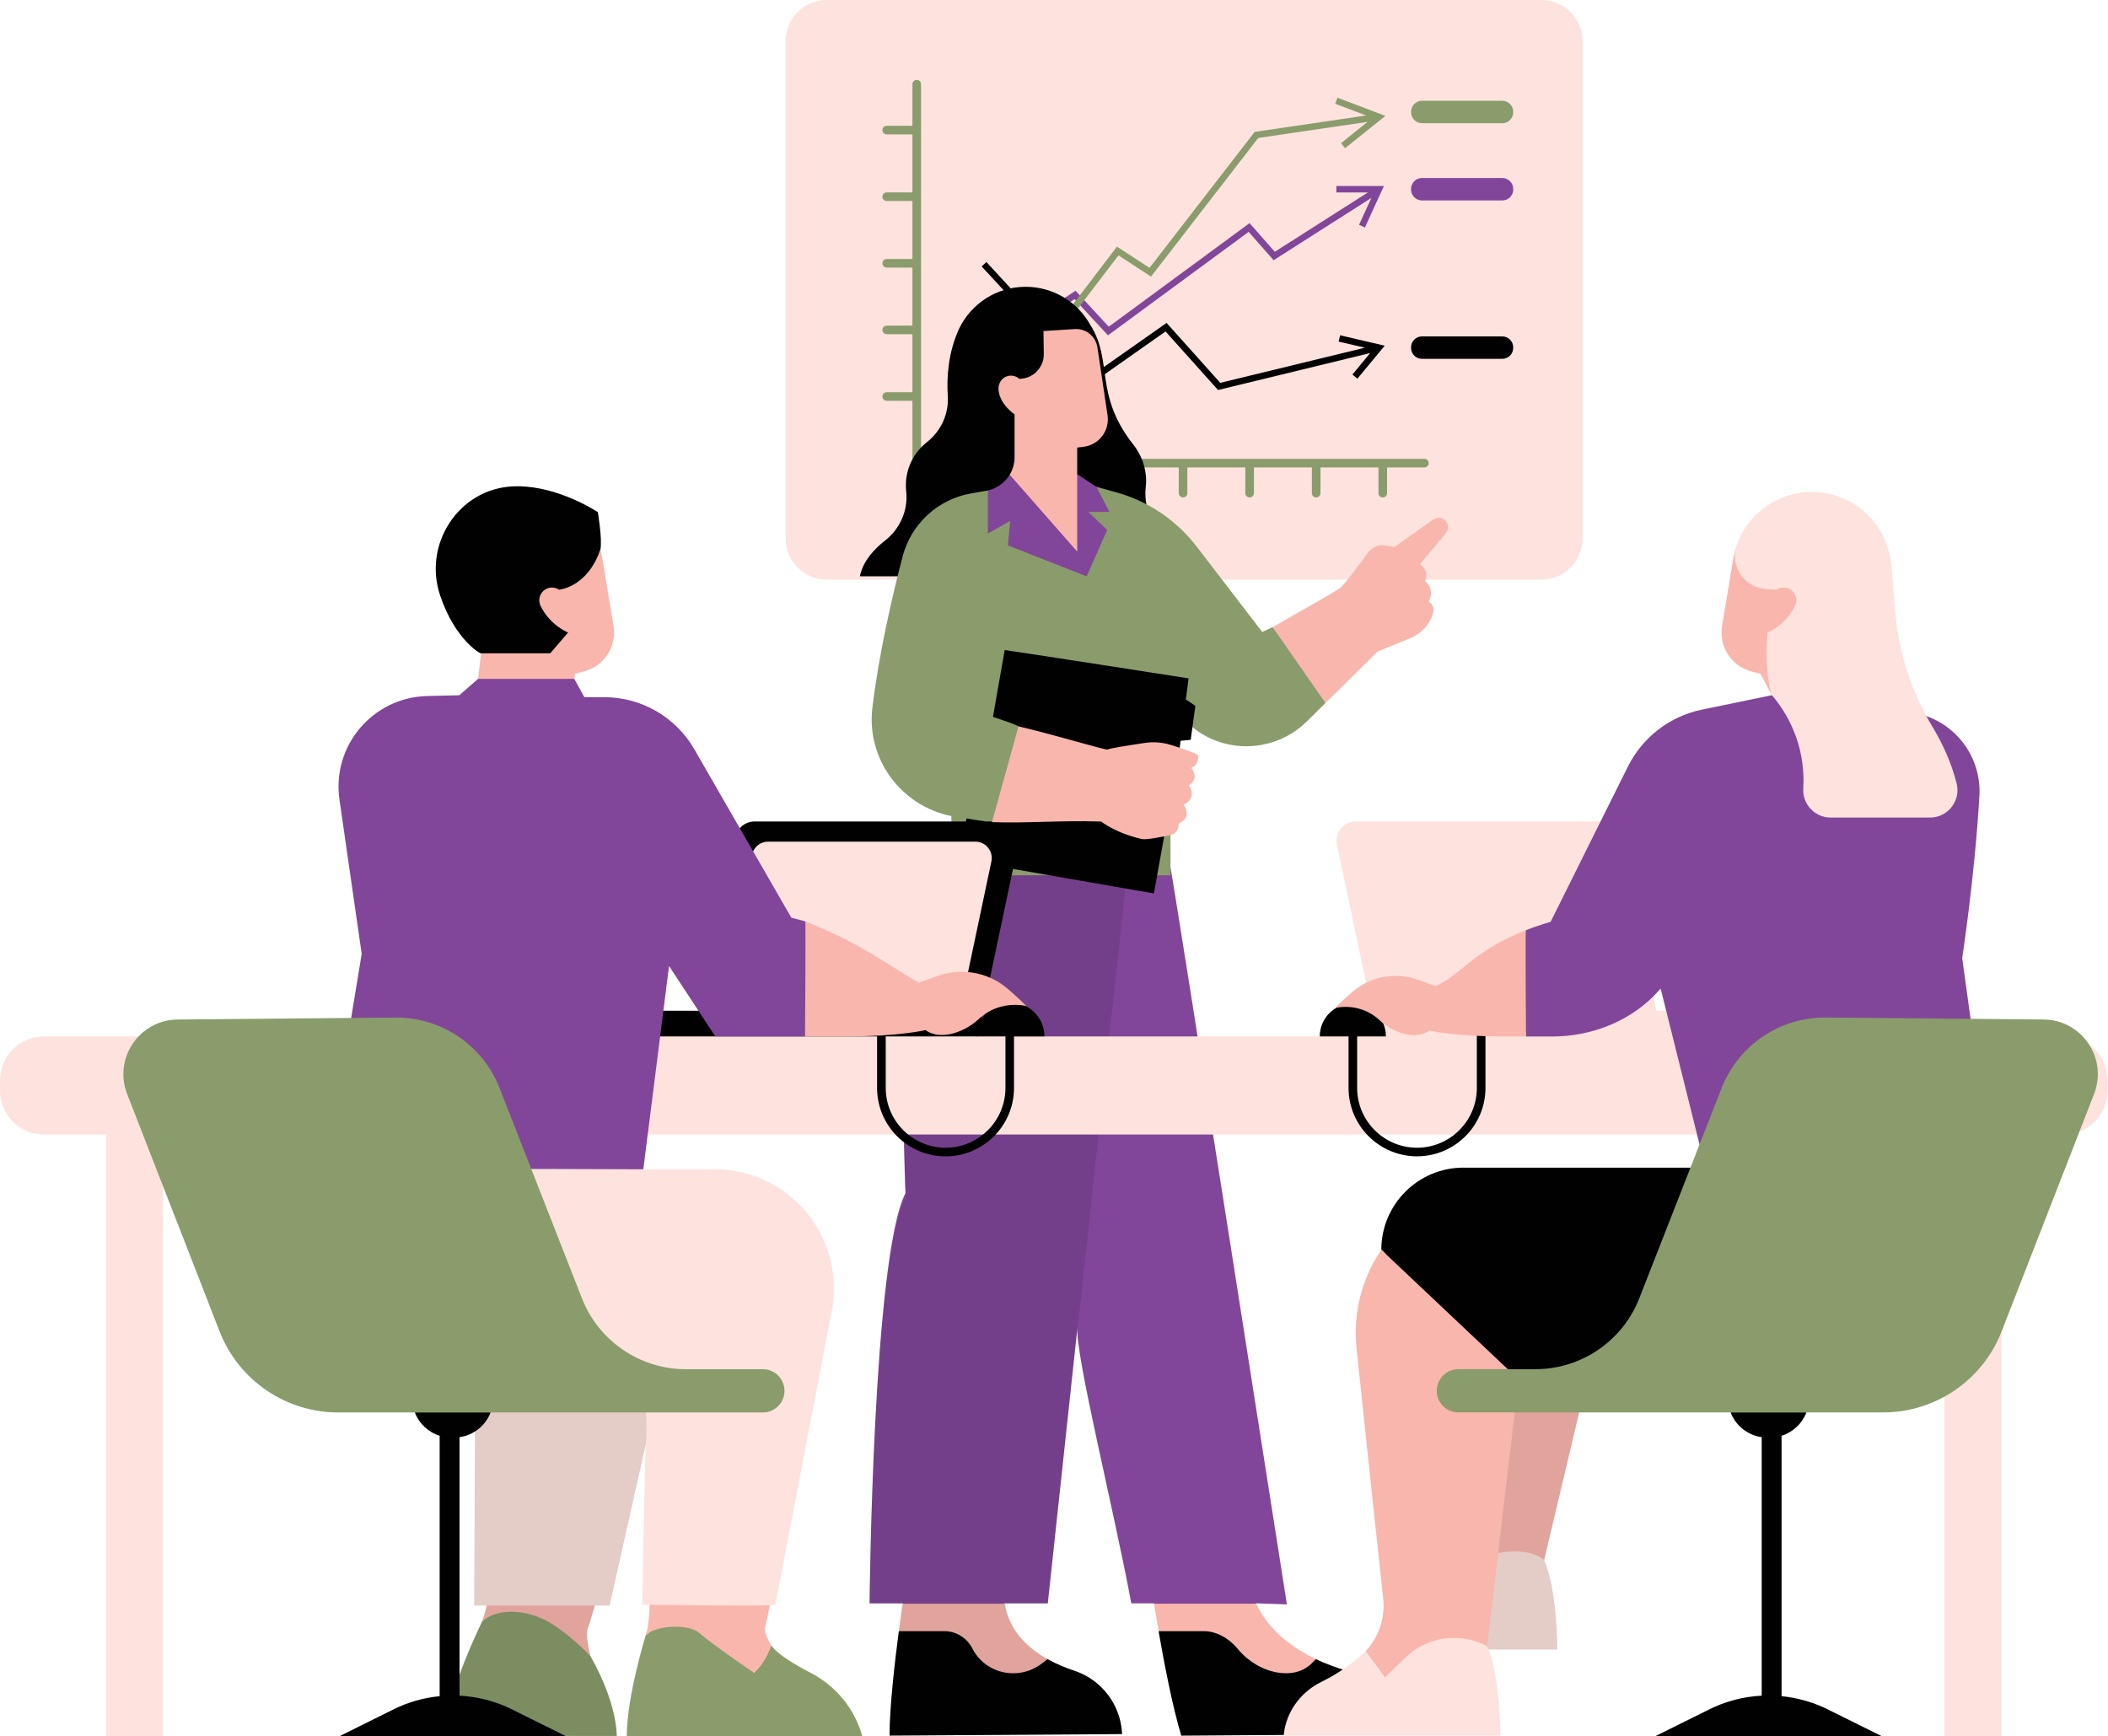
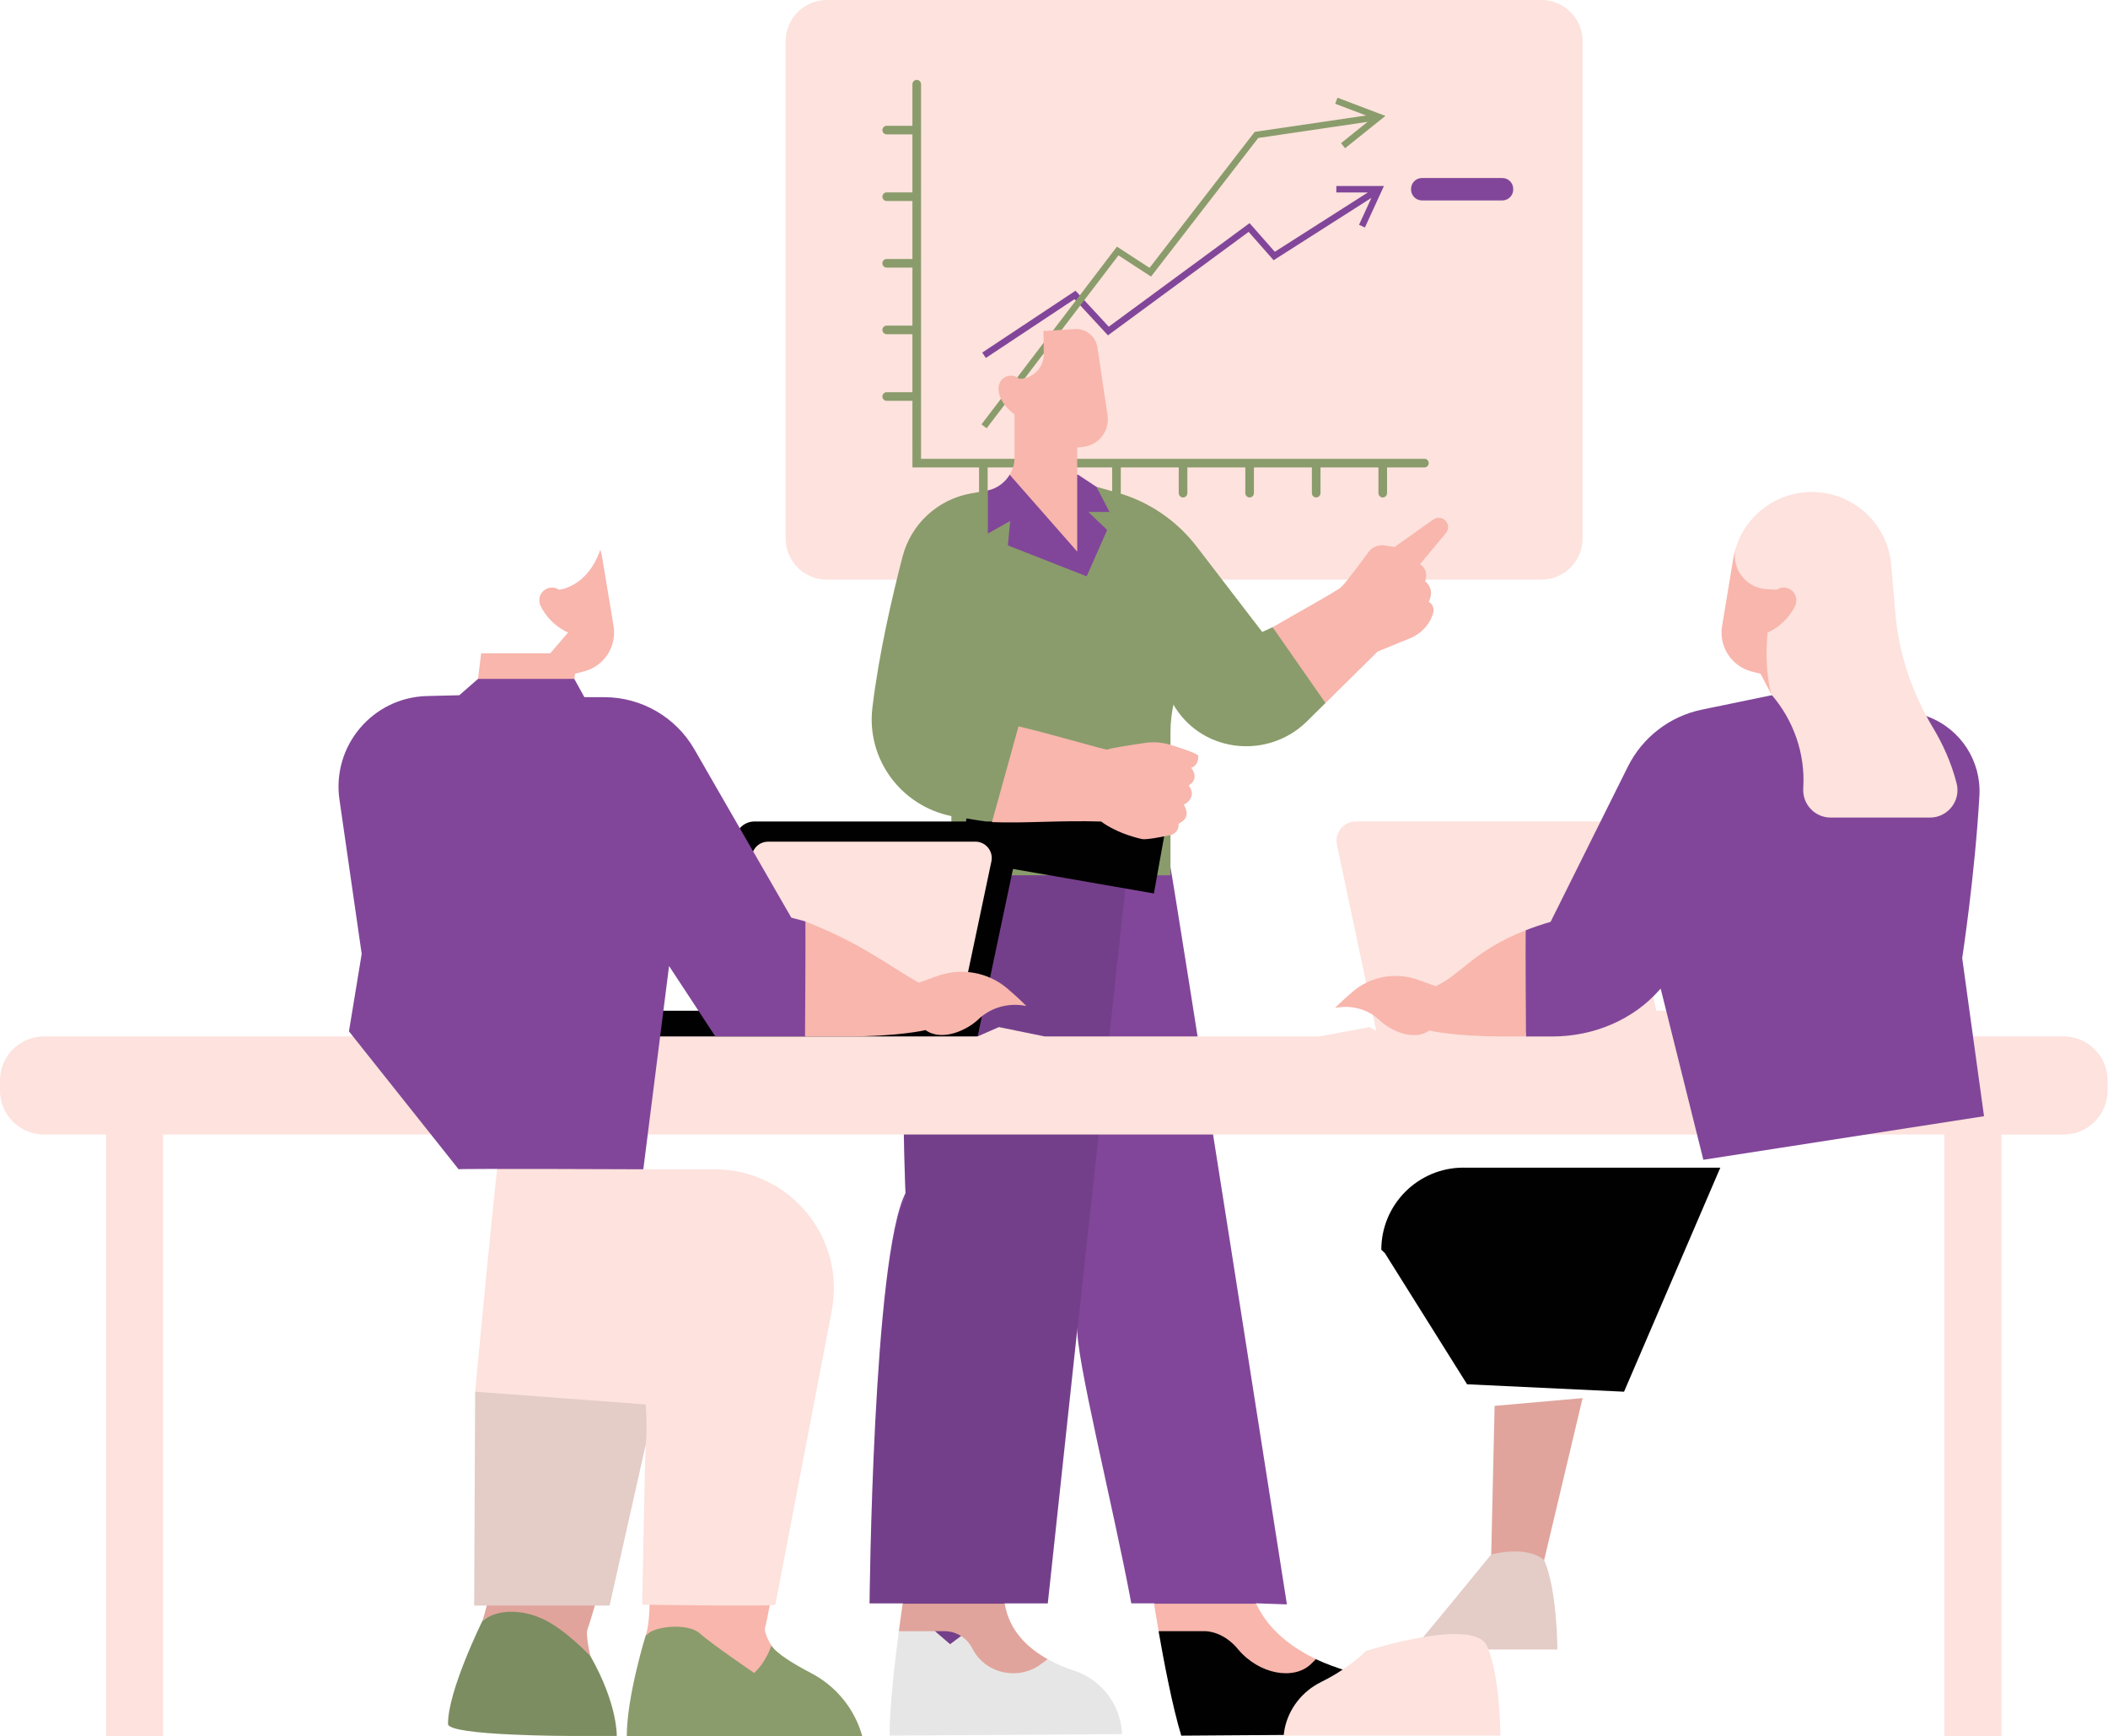
<svg xmlns="http://www.w3.org/2000/svg" height="411.6" preserveAspectRatio="xMidYMid meet" version="1.0" viewBox="0.0 0.0 499.7 411.6" width="499.7" zoomAndPan="magnify">
  <g id="change1_1">
    <path d="M366.04,369.84c3.11,7.1,3.14,21.21,3.14,21.21h-34.41c-0.12,0.62,18.72-22.53,18.72-22.53l7.03-4.56 C360.53,363.96,365.35,367.98,366.04,369.84z M375.15,127.64V9.77c0-5.39-4.37-9.77-9.77-9.77H196c-5.39,0-9.77,4.37-9.77,9.77 v117.87c0,5.39,4.37,9.77,9.77,9.77h169.39C370.78,137.41,375.15,133.03,375.15,127.64z" fill="#FDE2DD" />
  </g>
  <g id="change2_1">
    <path d="M213.98,380.1h-7.85c0,0,0.75-82.15,8.52-97.26c0,0-2.88-62.68,5.5-77.22c8.38-14.53,56.9-0.96,57.3,0 s27.61,174.73,27.61,174.73l-7.3-0.25l-11.36,7.25l-12.84-7.25h-5.39c-4.12-22.26-13.42-59.35-12.76-65.44l-7.03,65.44l-10.2,0 l-12.96,9.69L213.98,380.1z M316.78,44.1v1.53h7.46l-22.05,14.06l-5.98-6.79l-33.38,24.55l-7.88-8.53l-22.11,14.66l0.85,1.28 l21.02-13.94l7.93,8.58l33.35-24.53l5.92,6.72l23.18-14.78l-2.93,6.38l1.39,0.64l4.51-9.84H316.78z" fill="#814699" />
  </g>
  <g id="change3_1">
    <path d="M338.67,109.79c0,0.56-0.46,1.02-1.02,1.02h-8.85v6.1c0,0.56-0.46,1.02-1.02,1.02 c-0.56,0-1.02-0.46-1.02-1.02v-6.1h-13.74v6.1c0,0.56-0.46,1.02-1.02,1.02c-0.56,0-1.02-0.46-1.02-1.02v-6.1h-13.74v6.1 c0,0.56-0.46,1.02-1.02,1.02c-0.56,0-1.02-0.46-1.02-1.02v-6.1h-13.74v6.1c0,0.56-0.46,1.02-1.02,1.02c-0.56,0-1.02-0.46-1.02-1.02 v-6.1h-13.74v6.1c0,0.56-0.46,1.02-1.02,1.02c-0.56,0-1.02-0.46-1.02-1.02v-6.1h-13.74v6.1c0,0.56-0.46,1.02-1.02,1.02 c-0.56,0-1.02-0.46-1.02-1.02v-6.1h-13.74v6.1c0,0.56-0.46,1.02-1.02,1.02c-0.56,0-1.02-0.46-1.02-1.02v-6.1h-15.79V95.02h-6.1 c-0.56,0-1.02-0.46-1.02-1.02c0-0.56,0.46-1.02,1.02-1.02h6.1V79.23h-6.1c-0.56,0-1.02-0.46-1.02-1.02c0-0.56,0.46-1.02,1.02-1.02 h6.1V63.44h-6.1c-0.56,0-1.02-0.46-1.02-1.02c0-0.56,0.46-1.02,1.02-1.02h6.1V47.65h-6.1c-0.56,0-1.02-0.46-1.02-1.02 c0-0.56,0.46-1.02,1.02-1.02h6.1V31.86h-6.1c-0.56,0-1.02-0.46-1.02-1.02c0-0.56,0.46-1.02,1.02-1.02h6.1v-9.86 c0-0.56,0.46-1.02,1.02-1.02s1.02,0.46,1.02,1.02v88.81h119.37C338.21,108.77,338.67,109.22,338.67,109.79z M317.05,23.17 l-0.54,1.43l7.33,2.78l-26.42,3.89l-24.92,32.23l-7.73-5.03l-32.11,42.13l1.22,0.93l31.25-40.99l7.72,5.03l25.41-32.86l25.93-3.82 l-6.3,5.05l0.96,1.2l9.56-7.66L317.05,23.17z" fill="#8A9C6B" />
  </g>
  <g id="change4_1">
-     <path d="M248.34,393.34c2.13,1.19,4.33,2.08,6.31,2.73c6.44,2.12,10.94,8,11.33,14.77c0.01,0.17,0.01,0.26,0.01,0.26 l-55.12,0.36c0-6.87,1.28-17.81,2.2-24.76c0,0,5.28-3.24,11.77-2.69c6.49,0.55,13.59,6.4,13.59,6.4L248.34,393.34z M283.06,135.64 l-8.31-9.78c-2.43-2.87-3.57-6.61-3.15-10.35v0c0.41-3.63-0.69-7.24-2.95-10.11c-9.38-11.91-4.77-19.82-10.14-28.28 c-2.97-5.44-8.74-9.13-15.37-9.13c-6.98,0-13.01,4.09-15.82,10c-2.61,5.76-2.93,11.62-2.65,15.86c0.28,4.21-1.57,8.28-4.87,10.91 l-0.17,0.14c-3.46,2.75-5.27,7.07-4.83,11.47l0.02,0.16c0.46,4.48-1.47,8.85-5.02,11.62c-2.6,2.03-5.24,4.89-5.97,8.47h80.21 L283.06,135.64z" fill="#010101" />
-   </g>
+     </g>
  <g id="change5_1">
    <path d="M213.07,386.7c0.51-3.87,0.91-6.51,0.91-6.51h24.2c1.03,6.38,5.44,10.51,10.16,13.14l-1.45,1.1 c-5.33,4.03-13.12,2.49-16.27-3.4c-0.05-0.09-0.1-0.18-0.14-0.27c-1.29-2.47-3.82-4.06-6.61-4.06H213.07z" fill="#F8B6AD" />
  </g>
  <g id="change4_2">
    <path d="M255.38,316.3c0-0.33,0-0.64,0.03-0.88L255.38,316.3z M254.64,396.07 c-1.98-0.65-4.18-1.54-6.31-2.73c-4.72-2.63-9.13-6.76-10.16-13.14h10.2l7.03-64.78l12.03-110.85c-14.77-3.43-41.29-7.37-47.28,2.92 c-8.38,14.38-5.5,76.43-5.5,76.43c-7.77,14.96-8.52,96.27-8.52,96.27h7.85c0,0-0.4,2.64-0.91,6.51c-0.92,6.95-2.2,17.89-2.2,24.76 l55.12-0.36c0,0,0-0.09-0.01-0.26C265.58,404.07,261.09,398.19,254.64,396.07z" fill="#010101" opacity=".1" />
  </g>
  <g id="change3_2">
    <path d="M313.6,161.46l0.6,5.21l-4.38,4.33c-9.07,8.96-24.23,7.58-31.15-3.12c-0.2-0.31-0.37-0.59-0.5-0.85 c-0.38,1.74-0.71,3.99-0.71,6.63c0,6.43,0,33.84,0,33.84h-51.94v-14.03c-11.97-2.43-20.18-13.56-18.72-25.69 c1.52-12.67,4.66-26.26,7.16-35.85c2.02-7.77,8.42-13.62,16.34-14.98l3.64-0.62c2.33-0.44,6.52,5.49,7.67,3.57l13.42-3.48l4.89-1 l4.66,1.29c7.58,2.09,14.28,6.6,19.07,12.84l15.56,20.27c0,0,0.96-0.44,2.46-1.14L313.6,161.46z M128.76,373.62l-14.41,10.67 c0,0-8.23,16.62-8.14,24.41c0,2.84,29.41,2.84,29.41,2.84h10.58c0,0,0.25-7.47-6.22-18.89L128.76,373.62z M163.57,378.94l-10.5,8.75 c0,0-4.49,14.47-4.49,23.86h55.81l0,0c-1.8-6.44-6.2-11.82-12.12-14.91c-4.05-2.11-8.17-4.61-9.41-6.54L163.57,378.94z" fill="#8A9C6B" />
  </g>
  <g id="change5_2">
    <path d="M353.5,368.52l0.8-35.23l20.85-1.84l-9.11,38.39C361.74,366.22,353.5,368.52,353.5,368.52z M153.07,387.68 c2.2-2.35,10.15-2.86,12.75-0.5c2.61,2.36,12.95,9.43,12.95,9.43c2.87-2.6,4.09-6.52,4.09-6.52s-1.97-3.11-1.47-4.35 c0.5-1.24,8.27-43.22,8.27-43.22l-35.28,0.05C152,354.67,155.63,380.41,153.07,387.68z M114.35,384.29 c3.13-2.68,8.99-2.98,14.39-0.45c5.4,2.53,11.24,8.81,11.24,8.81s-1.35-5.22-0.62-6.7c0.72-1.48,12.57-43.49,12.57-43.49l-35.8,0.11 C113.91,356.14,120.06,366.59,114.35,384.29z" fill="#F8B6AD" />
  </g>
  <g id="change4_3">
    <path d="M273.53,211.81l-33.4-5.81l-8.38,39.71l-49.25,7.51l-14.61-2.41l-16.26-5.11c-1.68,0-3.04-1.36-3.04-3.04 s1.36-3.04,3.04-3.04h14.02l8.71-41.23c0.45-2.12,2.32-3.64,4.49-3.64h50.13l0.13-0.72c2.12,0.38,3.67,0.6,4.68,0.72h1.51 l10.52-9.92l30.59,10.97L273.53,211.81z M346.91,276.81c-10.75,0-19.47,8.72-19.47,19.47v0l0.84,0.79l19.49,31.1l37.21,1.76 l22.82-53.11H346.91z M319.09,396.07c-2.16-0.71-4.65-1.54-7.15-2.73l-10.8-2.92c0,0-8.88-5.85-15.55-6.4 c-6.66-0.55-10.95,2.69-10.95,2.69c1.21,6.95,3.28,17.89,5.38,24.76l51.98-0.36c0,0-0.05-0.09-0.09-0.26 C330.26,404.49,327.75,398.93,319.09,396.07z" fill="#010101" />
  </g>
  <g id="change1_2">
    <path d="M499.6,256.16v2.36c0,5.77-4.68,10.45-10.45,10.45h-14.7v142.61h-13.52V268.96H38.66v142.61H25.15V268.96 h-14.7C4.68,268.96,0,264.29,0,258.51v-2.36c0-5.77,4.68-10.45,10.45-10.45h221.3l5.04-2.21l10.82,2.21h65.25l11.8-2.21l1.59,0.91 l-9.32-44.12c-0.6-2.85,1.57-5.54,4.49-5.54h58c2.17,0,4.04,1.52,4.49,3.64l8.71,41.23h14.02c1.68,0,3.04,1.36,3.04,3.04 s-1.36,3.04-3.04,3.04h82.51C494.92,245.71,499.6,250.39,499.6,256.16z M169.45,277.22h-16.96c0,0-33.13-6.31-33.71-6.69 c-0.58-0.39-6.14,59.4-6.14,59.4l-0.23,50.7h32.09l8.57-38.17c-0.22,4.29-0.67,30.21-0.83,37.95c0,0,31.49,0.5,31.56,0 c0.05-0.31,7.6-39.64,13.36-69.64C200.51,293.36,187.17,277.22,169.45,277.22z M235.01,204.22c0.51-2.42-1.33-4.69-3.8-4.69h-49.14 c-1.84,0-3.42,1.29-3.8,3.08l-7.38,34.93l56,5.16L235.01,204.22z" fill="#FDE2DD" />
  </g>
  <g id="change4_4">
    <path d="M366.04,369.84c3.11,7.1,3.14,21.21,3.14,21.21h-34.41c-0.12,0.62,18.72-22.53,18.72-22.53 l0.8-35.23l20.85-1.84L366.04,369.84z M141.02,380.63h3.48l8.57-38.17c0.41-3.36,0-9.5,0-9.5l-40.44-3.03l-0.23,50.7h2.99 c-0.29,1.19-0.63,2.41-1.04,3.67c0,0-8.23,16.62-8.14,24.41c0,2.84,29.41,2.84,29.41,2.84h10.58c0,0,0.25-7.47-6.22-18.89 c0,0-1.35-5.22-0.62-6.7C139.51,385.65,140.13,383.63,141.02,380.63z" fill="#010101" opacity=".1" />
  </g>
  <g id="change2_2">
    <path d="M470.31,264.62l-66.53,10.33c0,0-10.01-40.19-10.11-40.55c-0.01-0.03-0.07,0.02-0.18,0.15 c-6.37,7.31-15.84,11.17-25.54,11.17h-6.22c-0.02-3.33-4.03-7-4.05-11.92c-0.02-4.41,3.96-10.07,3.97-13.25 c1.77-0.7,3.74-1.37,5.92-2.01l18.31-36.78c3.47-6.97,9.94-11.96,17.57-13.53l18.13-3.74c0,0,26.06,2.32,26.38,2.11 c0.14-0.09,4.46,1.53,9.2,3.35c7.65,2.95,12.52,10.49,12.06,18.68c-1.06,18.79-4.08,38.51-4.08,38.51L470.31,264.62z M358.71,44.92 V44.8c0-1.44-1.16-2.6-2.6-2.6h-19.02c-1.44,0-2.6,1.16-2.6,2.6v0.12c0,1.44,1.16,2.6,2.6,2.6h19.02 C357.54,47.52,358.71,46.36,358.71,44.92z M255.58,112.55l4.33,2.87l3.1,5.95H258l4.45,4.27l-4.86,10.99l-18.67-7.33l0.55-5.8 l-5.3,2.99v-10.22c2.22-0.49,4.06-1.87,5.17-3.72H255.58z M82.72,244.5l3.02-18.36l-5.27-36.57c-1.84-12.74,7.87-24.23,20.74-24.56 l7.67-0.19l4.43-3.87l16.13-4.49l6.7,4.49l2.39,4.33h4.71c8.81,0,16.95,4.71,21.35,12.34l22.99,39.93l3.36,0.89 c0,0,7.23,15.6,6.99,15.7l-7.08,11.55h-21.29l-10.96-16.68l-6.1,48.19c0,0-43.97-0.19-43.79,0 C108.89,277.41,82.72,244.5,82.72,244.5z" fill="#814699" />
  </g>
  <g id="change1_3">
    <path d="M323.74,391.42c0,0,25.68-8.26,28.78-1.17c3.11,7.1,3.14,21.21,3.14,21.21h-51.36c0,0,0.02-0.53,0.2-1.5 c0.95-4.89,4.22-9.02,8.69-11.22c3.76-1.85,6.83-4.02,9.21-6.05C322.88,392.29,323.33,391.87,323.74,391.42 M463.82,185.73 c-1.29-5.1-3.42-9.57-5.58-13.17c-4.97-8.28-8.13-17.53-8.95-27.15l-0.98-11.5c-0.78-9.14-8.02-16.4-17.16-17.2l0,0 c-9.1-0.8-17.34,5-19.8,13.59c-1.9,10.1,2.38,18.27,2.38,18.27l6.2,16.11l0,0c5.24,6.08,8,13.95,7.54,21.96 c0,0.08-0.01,0.16-0.01,0.24c-0.23,3.76,2.73,6.94,6.5,6.94h23.55C461.73,193.82,464.86,189.83,463.82,185.73z" fill="#FDE2DD" />
  </g>
  <g id="change5_3">
-     <path d="M360,327.03l-7.48,63.22l0,0c-6.36-3.4-14.19-2.31-19.38,2.71l-4.83,4.67l-4.57-6.2 c3.11-3.34,4.65-7.86,4.15-12.45c-1.46-13.25-4.54-42.44-6.32-59.33c-0.87-8.24,1.21-16.51,5.87-23.36L360,327.03z" fill="#F8B6AD" />
-   </g>
+     </g>
  <g id="change3_3">
-     <path d="M356.11,29.21h-19.02c-1.44,0-2.6-1.16-2.6-2.6v-0.12c0-1.44,1.16-2.6,2.6-2.6h19.02 c1.44,0,2.6,1.16,2.6,2.6v0.12C358.71,28.05,357.54,29.21,356.11,29.21z M340.58,329.72c0,2.83,2.29,5.12,5.12,5.12h64.64l6.63,4.46 l11.23-4.46h17.91c12.54,0.12,23.84-7.54,28.38-19.22l21.91-56.27c3.29-8.45-2.89-17.58-11.96-17.66l-51.59-0.47 c-10.91-0.1-20.75,6.55-24.73,16.71l-19.53,49.86c-3.97,10.13-13.74,16.8-24.63,16.8h-18.26 C342.88,324.6,340.58,326.89,340.58,329.72L340.58,329.72z M185.96,329.72c0-2.83-2.29-5.12-5.12-5.12h-18.26 c-10.88,0-20.66-6.67-24.63-16.8l-19.53-49.86c-3.98-10.16-13.82-16.81-24.73-16.71l-51.59,0.47c-9.07,0.08-15.25,9.21-11.96,17.66 l21.91,56.27c4.55,11.68,15.85,19.33,28.38,19.22h17.91l11.23,4.46l6.63-4.46h64.64C183.67,334.85,185.96,332.55,185.96,329.72 L185.96,329.72z" fill="#8A9C6B" />
-   </g>
+     </g>
  <g id="change4_5">
-     <path d="M324.8,83.7l-36.07,8.76L276.3,78.58l-17.84,12.54L232.7,63.16l1.13-1.04l24.86,26.98l17.85-12.55 l12.72,14.21l34.29-8.33l-6.23-1.45l0.35-1.49l10.58,2.46l-6.48,7.82l-1.18-0.98L324.8,83.7z M356.11,79.75h-19.02 c-1.44,0-2.6,1.16-2.6,2.6v0.12c0,1.44,1.16,2.6,2.6,2.6h19.02c1.44,0,2.6-1.16,2.6-2.6v-0.12 C358.71,80.92,357.54,79.75,356.11,79.75z M281.75,160.82c0,0-35.05-5.48-43.59-6.72l-2.78,15.85c2.18,0.75,4.55,1.48,6.06,2.24 c2,1,8.41,14.21,18.71,14.78c10.3,0.57,19.38-8.73,19.38-8.73l0.33-2.62l2.4-0.23l1.1-8.07l-2.25-1.49L281.75,160.82z M239.56,237.67c-4.44,0-8.04,3.6-8.04,8.04h6.82v12.19c0,7.82-6.36,14.19-14.19,14.19c-7.82,0-14.19-6.36-14.19-14.19V244.3h-2.05 v13.61c0,8.95,7.28,16.23,16.23,16.23c8.95,0,16.23-7.28,16.23-16.23v-12.19h7.22C247.6,241.27,244,237.67,239.56,237.67z M433.78,405.5c-3.62-1.88-7.51-3-11.46-3.39v-61.73c2.65-0.83,4.84-2.83,5.88-5.51v0h-17.95v0c1.23,3.16,4.06,5.37,7.36,5.84v61.28 c-4.45,0.23-8.87,1.39-12.94,3.51l-12.19,6.05h53.5L433.78,405.5z M350.09,257.9c0,7.82-6.36,14.19-14.19,14.19 s-14.19-6.36-14.19-14.19v-12.19h6.82c0-4.33-3.51-7.84-7.84-7.84s-7.84,3.51-7.84,7.84h6.82v12.19c0,8.95,7.28,16.23,16.23,16.23 s16.23-7.28,16.23-16.23V244.3h-2.05V257.9z M122.7,115.28c-0.42,0-0.84,0.01-1.24,0.03c-12.77,0.66-21.2,13.7-17.14,25.82 c3.57,10.67,9.75,14.02,9.75,13.76l5.88,4.64c0,0,13.21,0.32,16.7-4.92s5.68-24.32,5.68-24.32c0.47-2.64-0.62-8.88-0.62-8.88 S132.54,115.28,122.7,115.28z M108.93,401.99v-61.28c3.29-0.47,6.13-2.67,7.36-5.84v0H98.34l0,0c1.04,2.68,3.23,4.68,5.88,5.51 v61.73c-3.95,0.39-7.84,1.51-11.46,3.39l-12.19,6.05h53.5l-12.19-6.05C117.8,403.38,113.39,402.22,108.93,401.99z" fill="#010101" />
-   </g>
+     </g>
  <g id="change5_4">
    <path d="M274.65,386.7c-0.67-3.87-1.08-6.51-1.08-6.51h24.2c2.99,6.38,8.66,10.51,14.18,13.14l-1.12,1.1 c-4.1,4.03-12.36,2.49-17.32-3.4c-0.08-0.09-0.15-0.18-0.23-0.27c-2.05-2.47-5.06-4.06-7.85-4.06H274.65z M334.22,151.33 c2.45-1,4.44-2.95,5.33-5.44c0.1-0.29,0.19-0.56,0.23-0.81c0.34-1.69-1.1-2.4-1.1-2.4c1.61-3.16-0.86-4.88-0.86-4.88 c1-2.88-1.22-4.05-1.22-4.05l6.15-7.36c0.65-0.78,0.69-1.89,0.1-2.71c-0.71-0.99-2.09-1.22-3.08-0.52l-9.21,6.52l-2.31-0.37 c-1.49-0.24-2.98,0.37-3.86,1.59c-1.99,2.72-5.45,7.39-6.55,8.35c-1.2,1.05-11.52,6.71-16.16,9.44l12.53,17.98l12.36-12.21 L334.22,151.33z M240.5,98.24v10.16c0,1.51-0.42,2.93-1.15,4.15l16,18.21V106.1l1.45-0.17c3.69-0.42,6.29-3.82,5.74-7.49 l-2.41-16.16c-0.43-2.59-2.74-4.43-5.36-4.27l-7.42,0.47l0.08,5.42c0.05,3.25-2.57,5.91-5.82,5.91c-0.67-0.61-1.63-0.91-2.65-0.68 c-1.5,0.33-2.39,1.8-2.26,3.33C236.99,95.88,240.5,98.24,240.5,98.24z M279.82,177.33c-0.75-0.25-1.53-0.5-2.24-0.72 c-2.01-0.63-4.14-0.79-6.22-0.48c-3.45,0.51-8.55,1.3-8.75,1.56c-0.22,0.29-12-3.33-21.17-5.49l-6.3,22.7 c8.14,0.31,15.96-0.45,25.9-0.14c0,0,3.27,2.69,9.62,4.15c0.98,0.22,4.46-0.44,6.79-0.94c1.24-0.26,2.07-1.42,1.93-2.68 c1.03-0.62,2.98-1.56,1.21-4.57c0.3,0.09,3.32-1.8,1.17-4.53c0,0,2.75-1.3,0.61-4.19c0,0,1.69-0.27,1.69-2.78 C284.06,178.84,282.02,178.06,279.82,177.33z M424.38,139.73c-1.02-0.62-2.28-0.57-3.23,0.07l-2.37-0.13 c-4.79-0.26-8.28-4.66-7.43-9.38c-0.2,0.69-0.36,1.4-0.48,2.13c-0.91,5.52-1.89,11.39-2.65,16.01c-0.81,4.87,2.25,9.55,7.04,10.77 l2.07,0.53l2.6,4.94c0,0-1.8-5.48-0.93-14.71c0,0,4.22-1.63,6.53-6.31C426.2,142.24,425.71,140.54,424.38,139.73z M361.66,220.54 c-12.42,4.87-15.63,10.8-21.34,13.25l-4.12-1.48c-5.27-1.9-11.18-0.9-15.47,2.72c-2.47,2.09-4.26,3.92-4.26,3.92l0.34-0.06 c3.71-0.65,7.55,0.41,10.27,3.02c2.47,2.37,8.05,5.04,11.75,2.39c0,0,5.67,1.41,17.59,1.41h5.32 C361.69,239.4,361.62,227.28,361.66,220.54z M238.73,234.29c-4.58-3.86-10.89-4.93-16.53-2.9l-4.4,1.58 c-7.7-4.38-13.6-9.31-26.88-14.51c0.04,7.21-0.04,20.51-0.09,27.25h9.76c12.74,0,18.8-1.51,18.8-1.51 c3.95,2.83,9.91-0.03,12.55-2.56c2.9-2.78,7.01-3.92,10.97-3.22l0.37,0.06C243.28,238.48,241.37,236.52,238.73,234.29z M142.79,132.42c-0.12-0.73-0.28-1.44-0.48-2.13c-3.09,9.01-9.8,9.51-9.8,9.51c-0.95-0.63-2.21-0.69-3.23-0.07 c-1.33,0.81-1.82,2.51-1.14,3.91c2.3,4.68,6.53,6.31,6.53,6.31l-4.24,4.93h-16.37l-0.75,6.06h22.83l0.19-1.23l2.07-0.53 c4.79-1.22,7.85-5.89,7.04-10.77C144.68,143.81,143.7,137.94,142.79,132.42z" fill="#F8B6AD" />
  </g>
</svg>